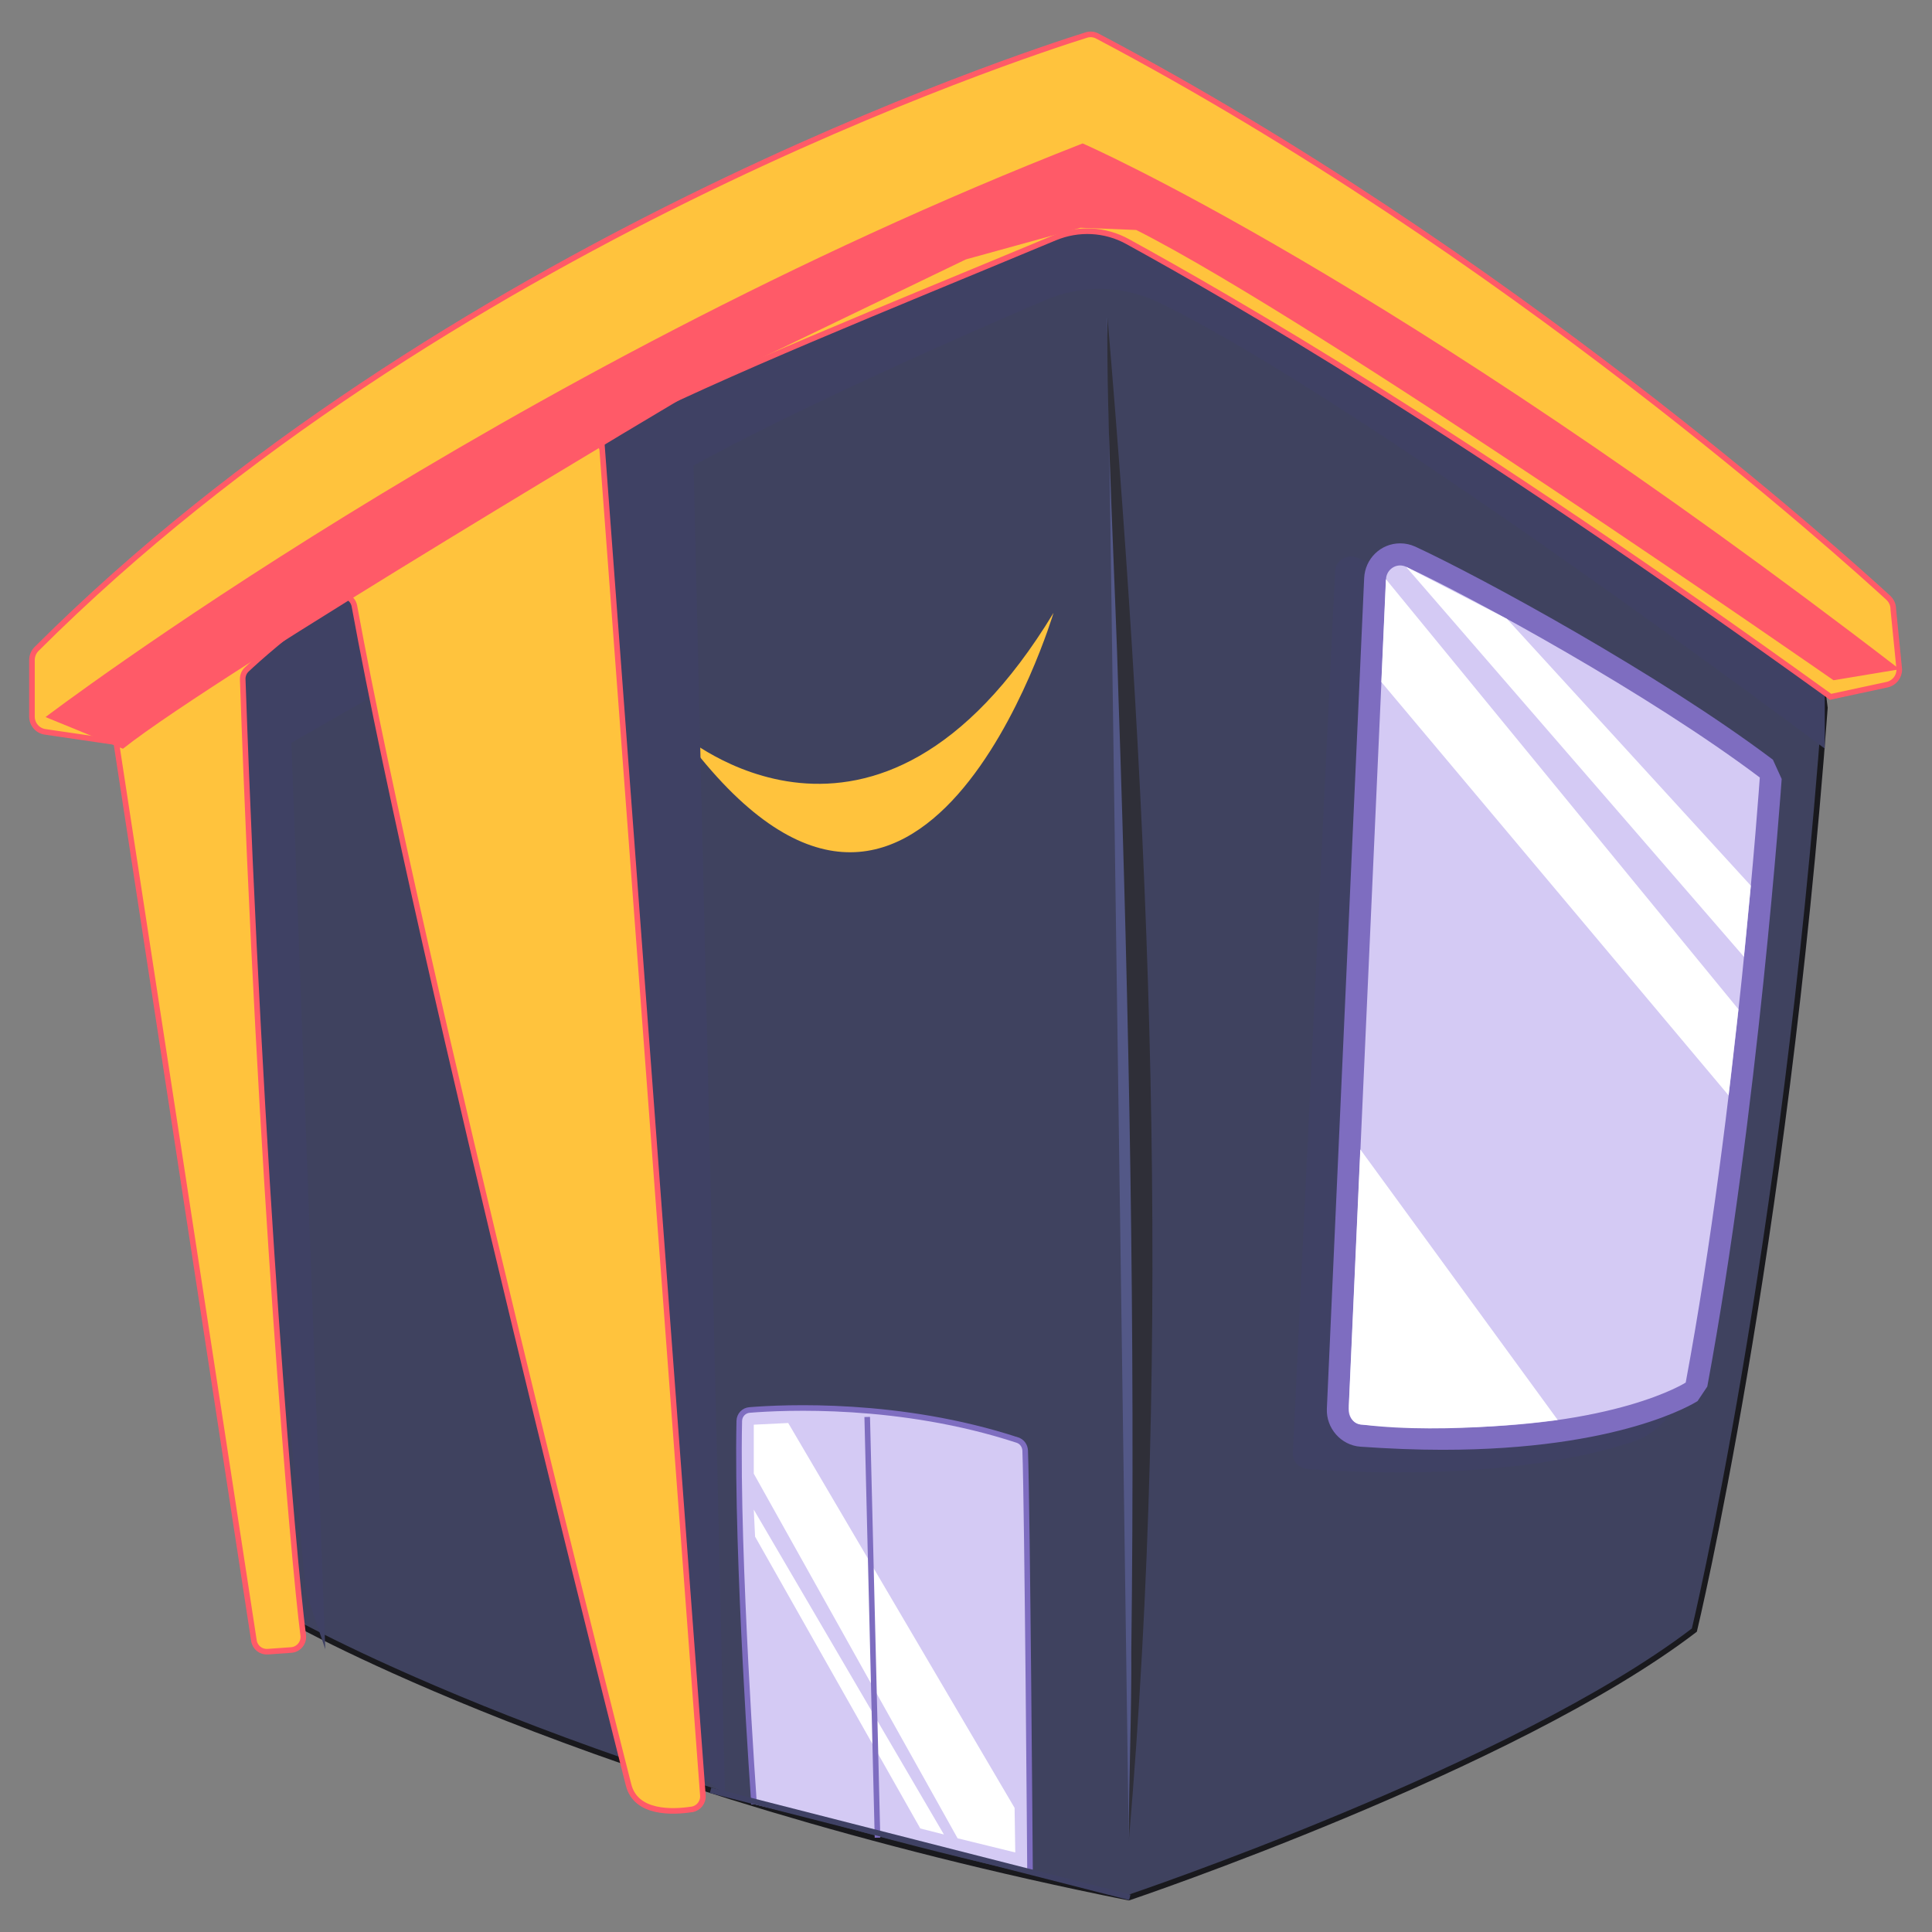
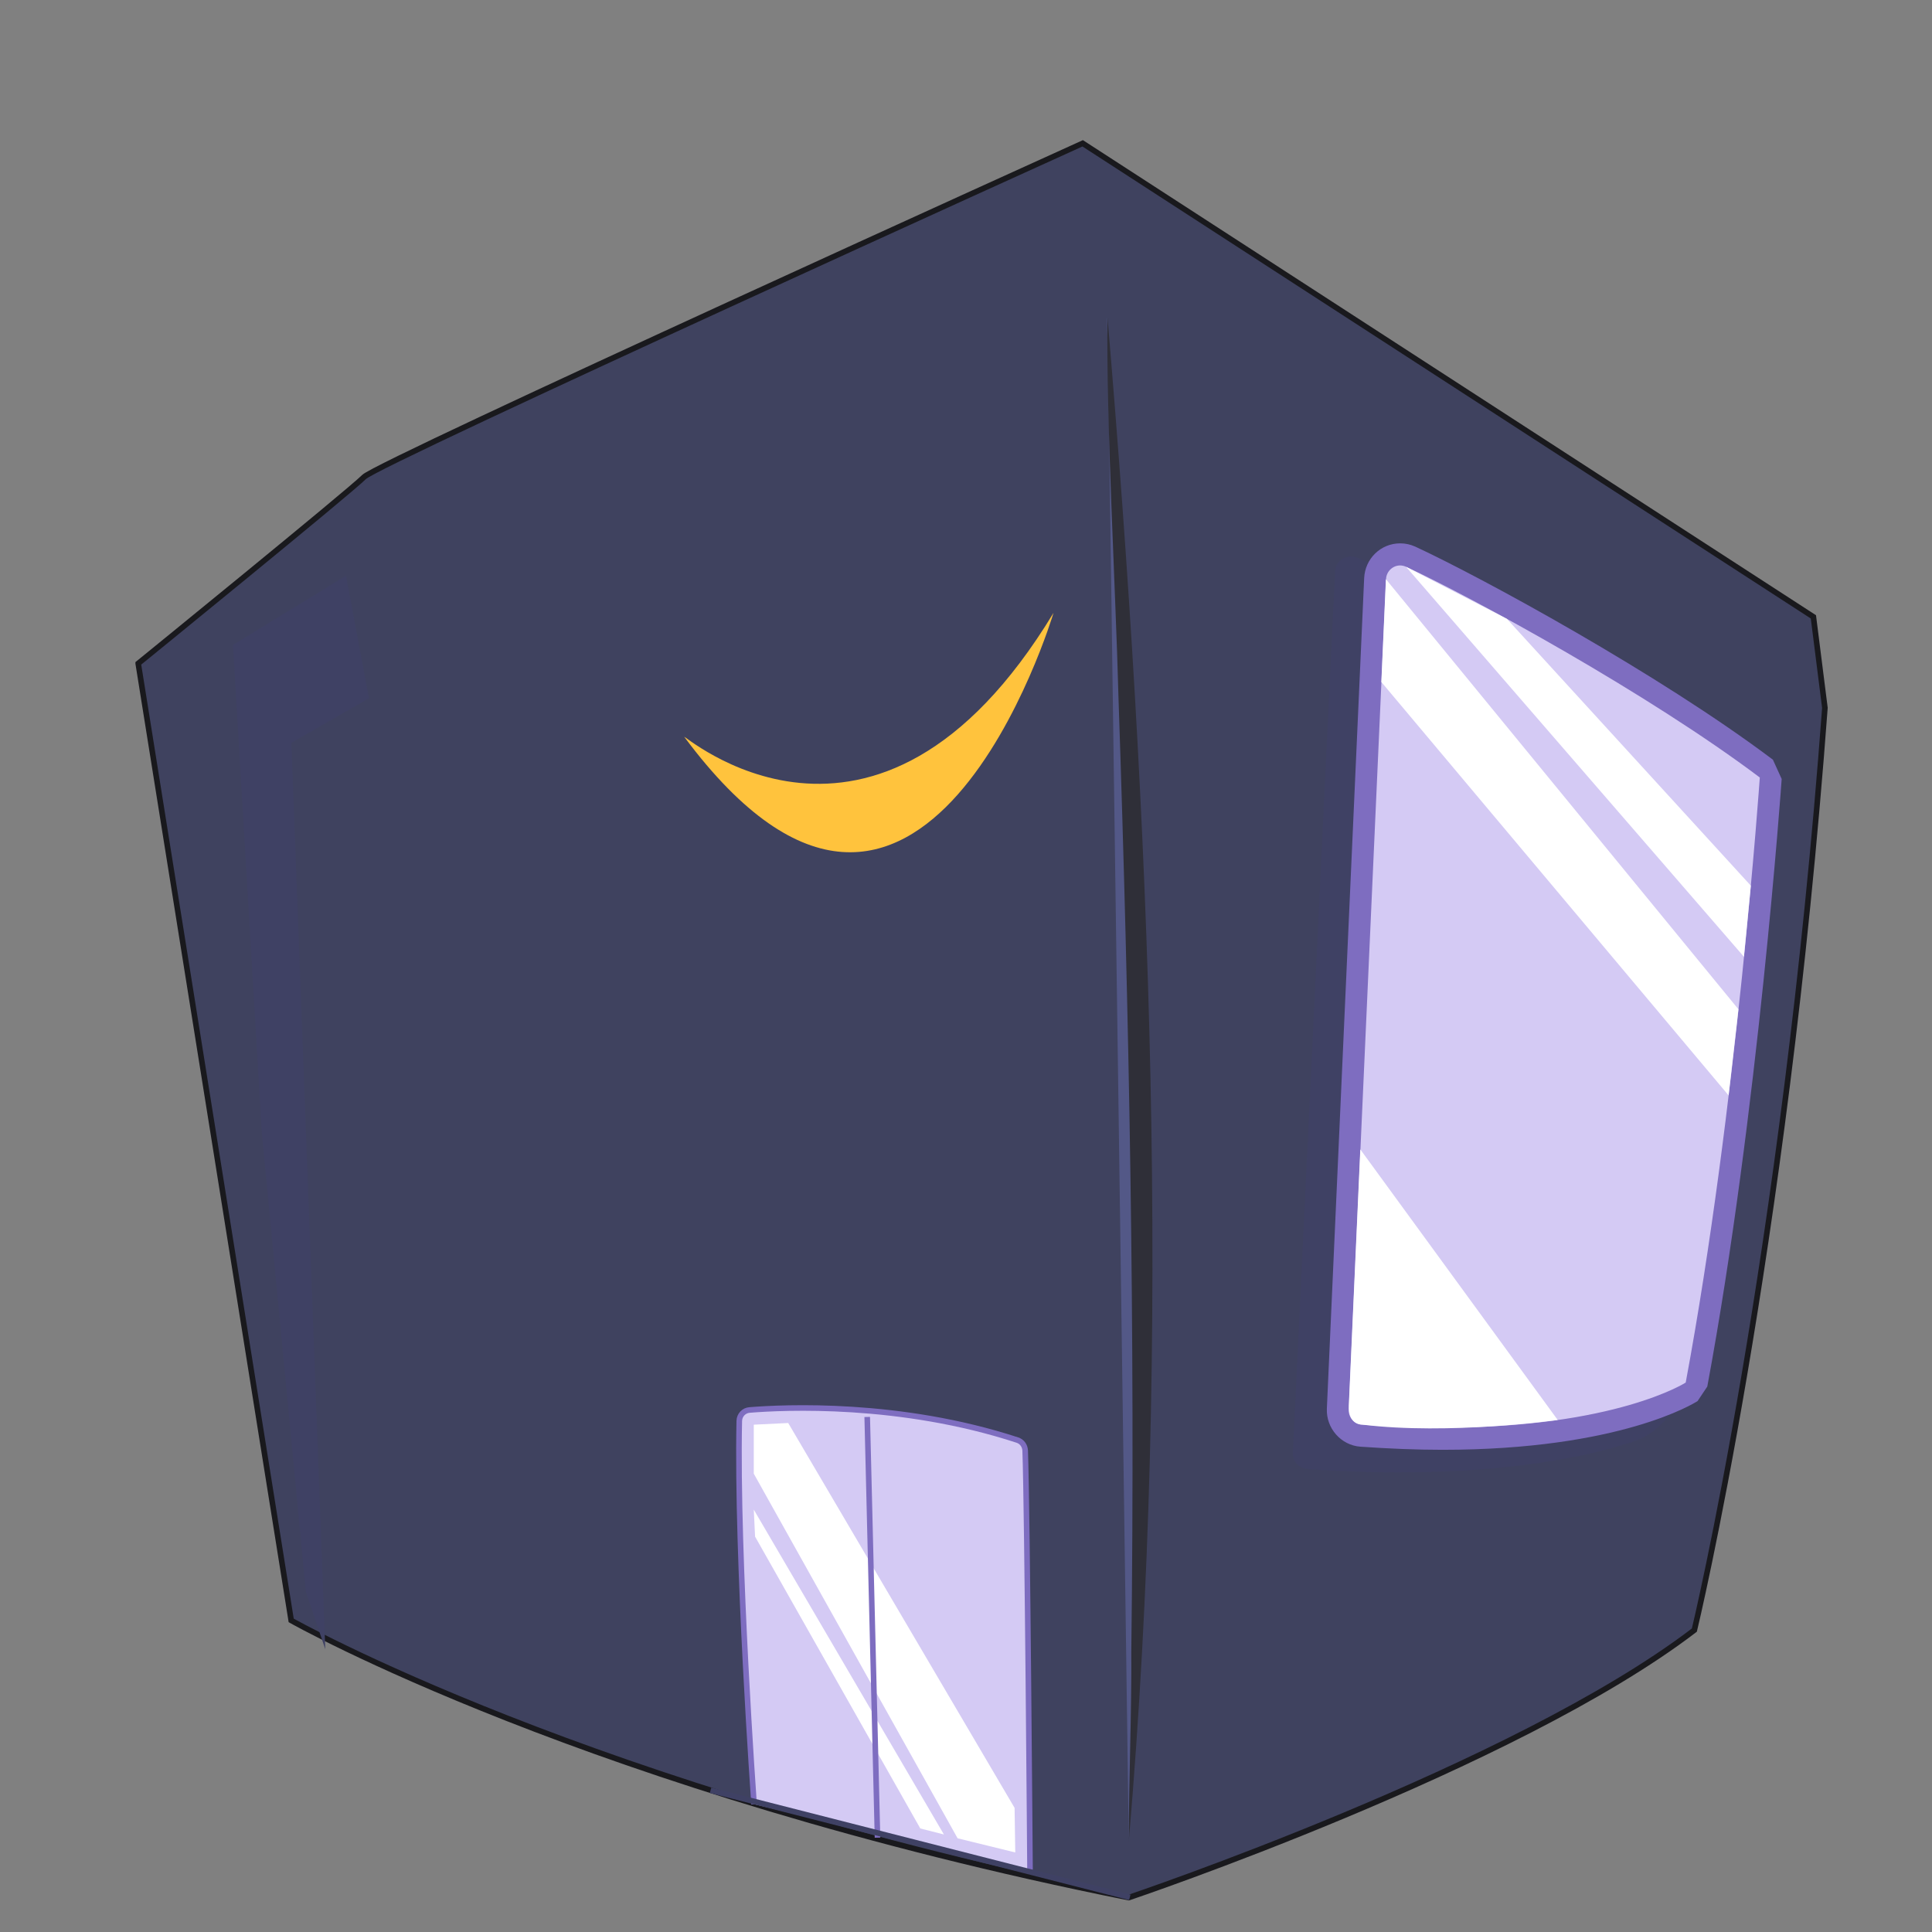
<svg xmlns="http://www.w3.org/2000/svg" width="46" height="46" viewBox="0 0 46 46" fill="none">
  <rect x="0" y="0" width="46" height="46" fill="#808080" stroke="none" />
  <path d="M3.291 15.798L6.933 38.581C6.933 38.581 14.042 42.611 26.874 45.181C26.874 45.181 36.065 42.085 40.342 38.812C40.342 38.812 42.481 29.933 43.45 16.854L43.176 14.687L25.778 3.412C25.778 3.412 9.014 11.007 8.668 11.357C8.321 11.707 3.291 15.796 3.291 15.796V15.798Z" fill="#3F425F" stroke="#19191D" stroke-width="0.133" stroke-miterlimit="10" />
  <path d="M26.368 7.542C26.241 8.361 27.858 25.484 26.876 43.838L26.368 7.542Z" fill="#535887" />
  <path d="M26.368 7.542C27.389 19.597 27.91 31.762 26.876 43.838C26.876 42.322 26.946 40.81 26.936 39.297C27.03 31.747 26.887 24.162 26.631 16.617C26.564 14.013 26.337 10.114 26.368 7.54V7.542Z" fill="#2F2F38" />
  <path d="M16.297 17.551C16.167 17.375 20.825 21.621 25.084 14.592C25.084 14.592 21.942 25.128 16.297 17.551Z" fill="#FFC33D" />
  <path d="M17.954 42.956C17.954 42.956 17.532 37.083 17.602 33.831C17.605 33.692 17.712 33.581 17.847 33.571C18.66 33.505 21.424 33.371 24.222 34.287C24.331 34.321 24.404 34.421 24.409 34.537C24.461 35.956 24.524 44.522 24.524 44.522" fill="#D4CAF4" />
  <path d="M17.954 42.956C17.954 42.956 17.532 37.083 17.602 33.831C17.605 33.692 17.712 33.581 17.847 33.571C18.66 33.505 21.424 33.371 24.222 34.287C24.331 34.321 24.404 34.421 24.409 34.537C24.461 35.956 24.524 44.522 24.524 44.522" stroke="#7E6DC0" stroke-width="0.133" stroke-linejoin="bevel" />
  <path d="M32.331 13.284C34.134 14.069 38.875 16.493 41.879 18.613C41.879 18.613 41.316 26.202 40.068 32.931C39.946 33.589 39.487 34.129 38.875 34.329C37.633 34.735 35.176 35.253 31.141 34.979C30.935 34.966 30.774 34.795 30.782 34.6L31.787 13.598C31.8 13.339 32.081 13.176 32.329 13.284H32.331Z" fill="#3F4164" />
  <path d="M34.345 34.255C33.725 34.255 33.074 34.232 32.41 34.182C32.087 34.158 31.837 33.874 31.852 33.55L32.74 13.776C32.756 13.453 33.017 13.197 33.337 13.197C33.423 13.197 33.506 13.216 33.587 13.253C35.142 13.974 39.36 16.267 42.056 18.299L42.16 18.528C42.155 18.607 41.6 26.481 40.394 32.963L40.279 33.136C40.209 33.181 38.503 34.253 34.348 34.253L34.345 34.255Z" fill="#D4CAF4" />
  <path d="M33.337 13.463C33.384 13.463 33.431 13.474 33.478 13.495C35.067 14.232 39.251 16.517 41.9 18.512C41.9 18.512 41.355 26.376 40.136 32.918C40.136 32.918 38.472 33.992 34.345 33.992C33.757 33.992 33.118 33.971 32.428 33.921C32.246 33.908 32.102 33.747 32.113 33.563L33.001 13.79C33.009 13.6 33.165 13.463 33.337 13.463ZM33.337 12.937C32.876 12.937 32.501 13.3 32.48 13.766L31.592 33.539C31.571 34.005 31.93 34.413 32.392 34.445C33.064 34.492 33.72 34.519 34.345 34.519C38.576 34.519 40.342 33.407 40.418 33.36L40.65 33.013C41.858 26.515 42.416 18.625 42.421 18.547L42.212 18.088C39.501 16.046 35.26 13.739 33.697 13.015C33.582 12.963 33.462 12.937 33.34 12.937H33.337Z" fill="#7E6DC0" />
  <path d="M8.785 16.625L6.938 17.686L7.745 39.268L7.282 37.899L6.232 26.95L5.547 15.356L8.238 13.708L8.785 16.625Z" fill="#3F4164" />
-   <path d="M43.452 17.828C43.452 17.828 32.342 9.496 27.601 7.205C26.746 6.792 25.761 6.771 24.889 7.145C22.956 7.971 19.085 9.672 16.514 11.083L17.261 42.714L16.704 42.308L14.268 10.159L25.847 4.657L29.961 5.834L43.447 15.445V17.828H43.452Z" fill="#3F4164" />
  <path d="M18.767 33.881L24.157 43.045L24.173 44.106L22.8 43.769L17.947 35.087V33.921L18.767 33.881Z" fill="white" />
  <path d="M17.947 35.943L22.474 43.678L21.912 43.535L17.978 36.586L17.947 35.943Z" fill="white" />
  <path d="M20.893 43.754L20.648 33.737" stroke="#7E6DC0" stroke-width="0.133" stroke-linejoin="bevel" />
  <path d="M26.9 45.175L16.918 42.627" stroke="#3F4164" stroke-width="0.133" stroke-miterlimit="10" />
-   <path d="M14.328 10.562L16.735 42.745C16.748 42.909 16.636 43.053 16.477 43.08C16.019 43.151 15.141 43.19 14.966 42.498C14.966 42.498 10.02 23.069 8.438 14.429C8.397 14.208 8.141 14.108 7.962 14.24C6.81 15.09 6.117 15.711 5.875 15.94C5.81 16.001 5.776 16.085 5.779 16.175C6.195 28.077 6.99 37.167 7.219 38.933C7.243 39.112 7.112 39.273 6.933 39.286L6.372 39.326C6.214 39.336 6.073 39.226 6.047 39.068L2.767 17.673L1.074 17.425C0.894 17.399 0.761 17.244 0.761 17.062V15.717C0.761 15.617 0.8 15.522 0.871 15.451C10.52 5.823 24.331 1.316 25.863 0.835C25.954 0.806 26.048 0.816 26.131 0.861C35.827 5.976 43.903 13.263 44.961 14.234C45.036 14.306 45.078 14.4 45.078 14.506L45.221 15.94C45.221 16.114 45.101 16.264 44.932 16.301L43.585 16.591C34.757 10.225 29.32 7.113 26.848 5.752C26.314 5.457 25.678 5.426 25.116 5.66C21.015 7.371 17.311 8.843 14.482 10.272C14.373 10.328 14.307 10.444 14.318 10.57L14.328 10.562Z" fill="#FFC33D" stroke="#FF5A68" stroke-width="0.133" stroke-miterlimit="10" />
-   <path d="M2.929 17.828L1.084 17.073C1.084 17.073 11.929 8.83 25.777 3.415C25.777 3.415 33.074 6.584 45.229 15.935L43.655 16.196C43.655 16.196 31.391 7.664 27.054 5.476L25.73 5.423L22.998 6.176L16.688 9.217C16.688 9.217 5.203 16.02 2.929 17.826V17.828Z" fill="#FF5A68" />
  <path d="M35.879 14.735L41.686 21.087L41.522 22.78L33.477 13.495L35.879 14.735Z" fill="white" />
  <path d="M32.998 13.79L41.391 24.03L41.157 26.081L32.889 16.238L32.998 13.79Z" fill="white" />
  <path d="M32.388 27.366L37.088 33.808C37.088 33.808 34.504 34.174 32.428 33.919C32.428 33.919 32.094 33.934 32.115 33.458L32.388 27.366Z" fill="white" />
</svg>